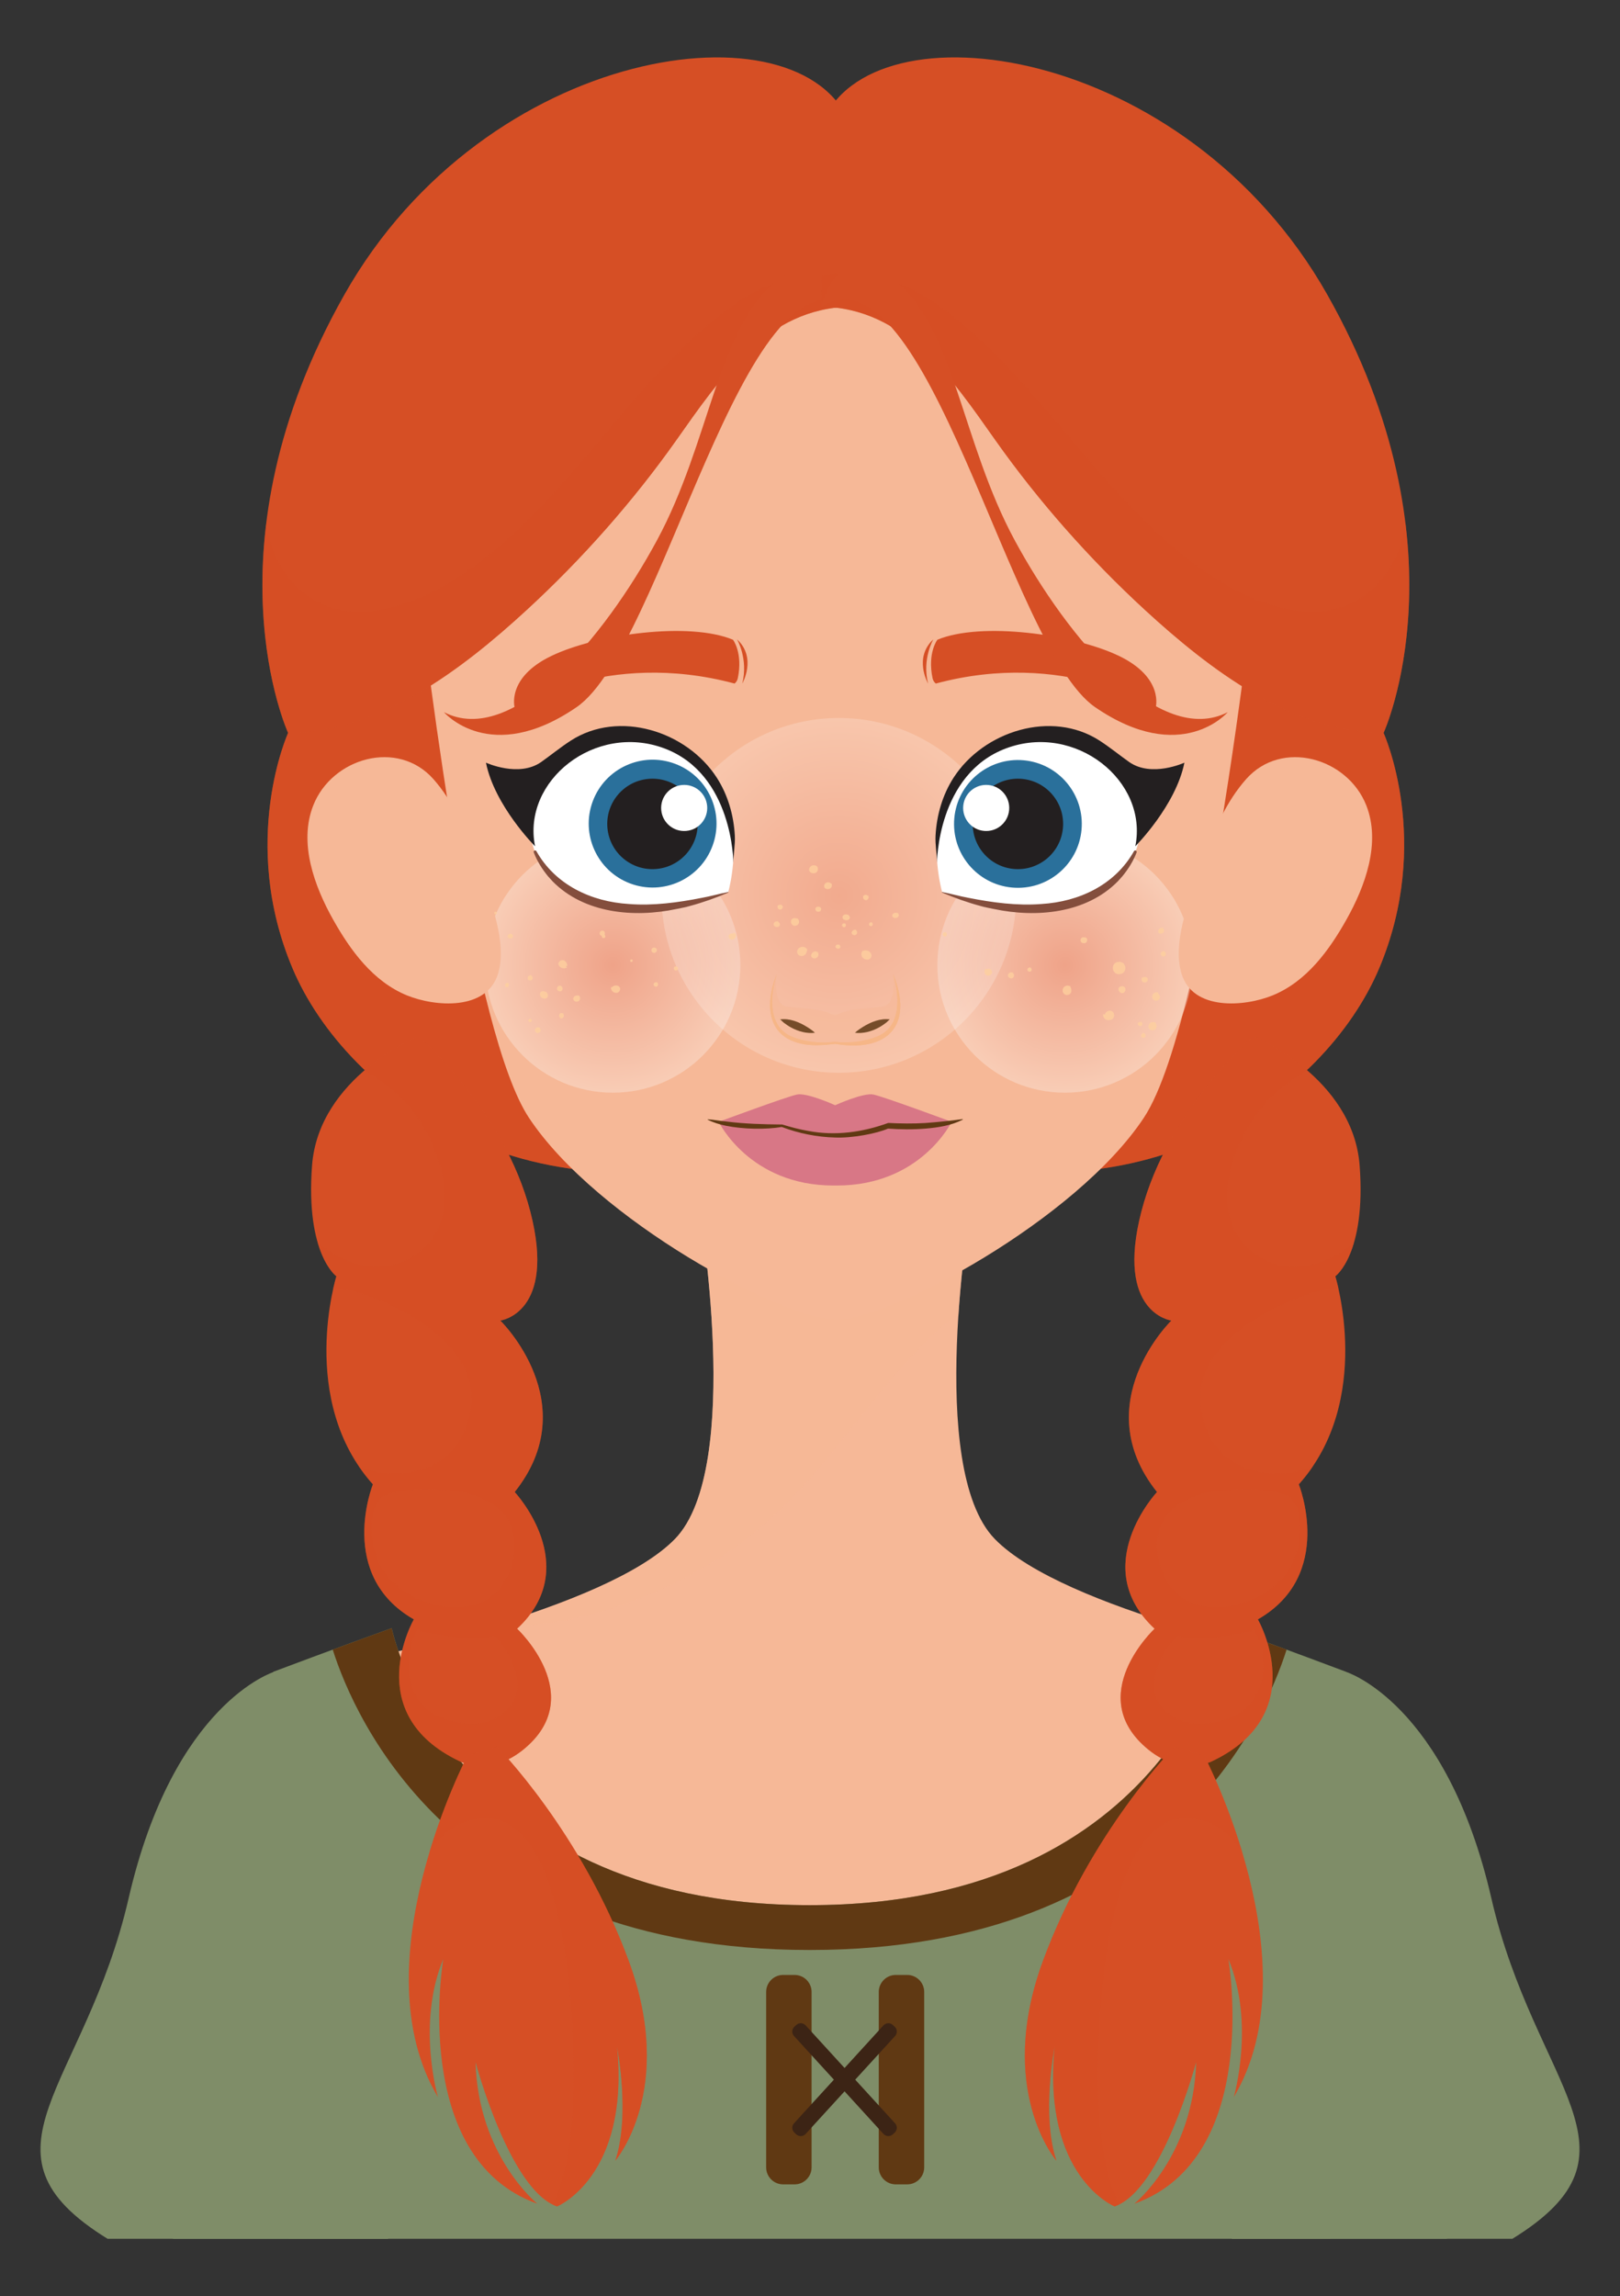
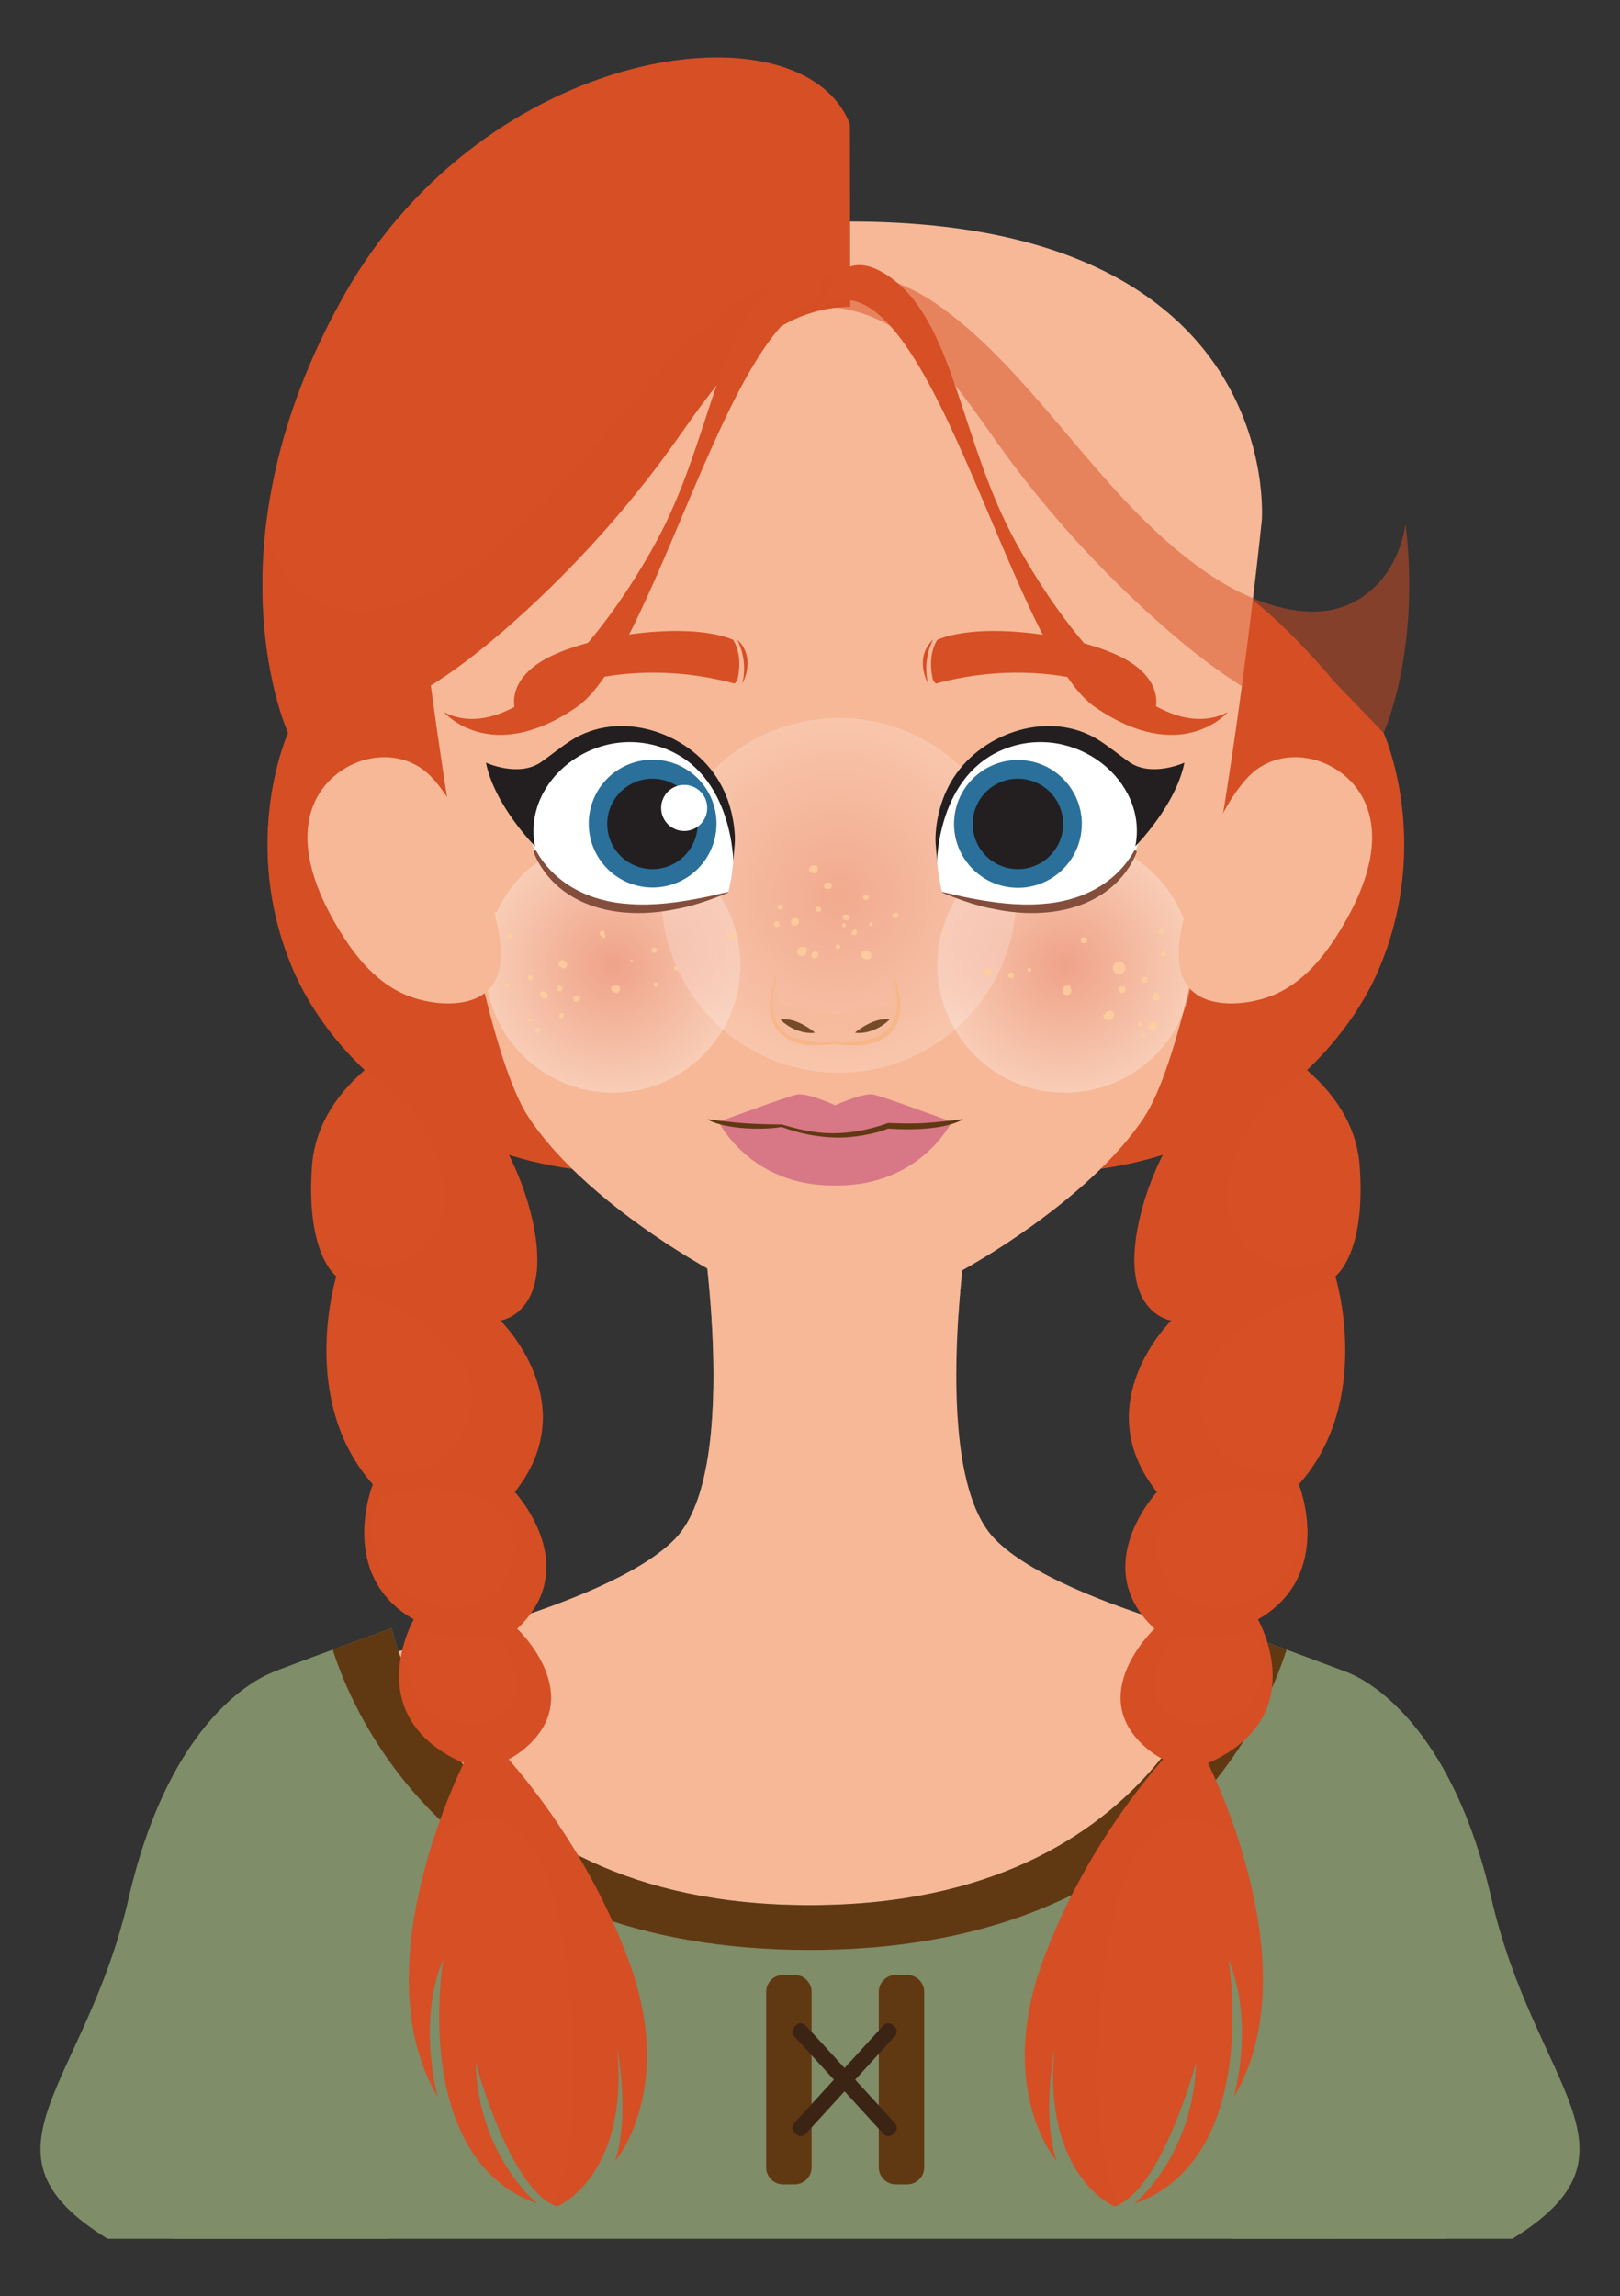
<svg xmlns="http://www.w3.org/2000/svg" version="1.1" id="Layer_1" x="0px" y="0px" viewBox="0 0 282.301 400" style="enable-background:new 0 0 282.301 400;" xml:space="preserve">
  <rect x="0" y="0" width="282.301" height="400" fill="#333333" stroke="none" />
  <g>
    <g>
      <path style="fill:#F6B897;" d="M121.767,209.744c0,0,7.94,45.916-4.143,58.344c-12.083,12.428-54.892,21.059-54.892,21.059    s10.702,57.999,78.023,57.999h9.463c67.32,0,78.023-57.999,78.023-57.999s-42.809-8.631-54.892-21.059    c-12.083-12.428-4.143-58.344-4.143-58.344H121.767z" />
      <path style="opacity:0.6;fill:#F6B897;" d="M86.58,282.992c4.015,0.365,8.103-0.015,12.046-0.762    c5.109-0.968,10.098-2.58,14.88-4.61c4.565-1.938,8.985-4.265,13.104-7.033c4.261-2.864,8.159-6.253,11.708-9.958    c7.671-8.01,13.811-17.336,21.503-25.326c1.397-1.451,2.822-2.939,4.387-4.213c0.887-0.723,1.842-1.363,2.805-1.981    c0.708-10.764,2.194-19.365,2.194-19.365h-47.438c0,0,7.94,45.916-4.143,58.344C111.736,274.145,98.552,279.299,86.58,282.992z" />
      <g>
        <path style="fill:#7F8D68;" d="M231.831,390c1.996-19.431,6.832-72.799,2.729-98.774c0,0-11.077-4.178-20.642-7.607     c0,0-9.788,48.258-72.739,48.258h-0.178c-62.952,0-72.739-48.258-72.739-48.258c-9.565,3.429-20.642,7.607-20.642,7.607     c-4.103,25.975,0.733,79.343,2.729,98.774H231.831z" />
        <path style="fill:#603913;" d="M140.988,339.686h0.205c61.775,0,79.183-40.271,83.009-52.319     c-3.236-1.194-6.856-2.519-10.283-3.747c0,0-9.788,48.258-72.739,48.258h-0.178c-62.952,0-72.739-48.258-72.739-48.258     c-3.427,1.229-7.047,2.553-10.283,3.747C61.805,299.415,79.213,339.686,140.988,339.686z" />
        <g>
          <path style="fill:#603913;" d="M138.462,380.52h-1.987c-1.638,0-2.965-1.328-2.965-2.965V347c0-1.638,1.328-2.965,2.965-2.965      h1.987c1.638,0,2.965,1.328,2.965,2.965v30.555C141.428,379.193,140.1,380.52,138.462,380.52z" />
          <path style="fill:#603913;" d="M158.086,380.52h-1.987c-1.638,0-2.965-1.328-2.965-2.965V347c0-1.638,1.328-2.965,2.965-2.965      h1.987c1.638,0,2.965,1.328,2.965,2.965v30.555C161.051,379.193,159.724,380.52,158.086,380.52z" />
          <g>
            <path style="fill:#3C2415;" d="M155.91,371.505l-0.335,0.306c-0.467,0.427-1.192,0.394-1.618-0.073l-15.597-17.069       c-0.427-0.467-0.394-1.192,0.073-1.618l0.335-0.306c0.467-0.427,1.192-0.394,1.618,0.073l15.597,17.07       C156.409,370.353,156.377,371.078,155.91,371.505z" />
            <path style="fill:#3C2415;" d="M138.432,371.505l0.335,0.306c0.467,0.427,1.192,0.394,1.618-0.073l15.597-17.069       c0.427-0.467,0.394-1.192-0.073-1.618l-0.335-0.306c-0.467-0.427-1.192-0.394-1.618,0.073l-15.597,17.07       C137.933,370.353,137.965,371.078,138.432,371.505z" />
          </g>
        </g>
        <g>
          <path style="fill:#7F8D68;" d="M67.63,390c0.484-59.77-19.847-98.774-19.847-98.774s-17.507,5.326-25.362,39.432      c-7.617,33.076-28.258,44.184-3.67,59.342H67.63z" />
          <path style="fill:#7F8D68;" d="M67.63,390c0.247-30.435-4.901-55.486-10.017-72.743c0.125,0.654,0.248,1.308,0.369,1.963      c1.893,10.315,1.848,21.015-0.547,31.245c-1.188,5.074-2.954,10.013-5.281,14.677c-2.354,4.716-5.017,9.229-8.368,13.312      c-3.275,3.99-6.98,7.528-11.402,10.221c-0.761,0.464-1.535,0.902-2.316,1.326H67.63z" />
        </g>
        <g>
          <path style="fill:#7F8D68;" d="M263.55,390c24.588-15.158,3.948-26.266-3.67-59.342c-7.855-34.106-25.362-39.432-25.362-39.432      S214.186,330.23,214.671,390H263.55z" />
          <path style="fill:#7F8D68;" d="M252.234,390c-0.782-0.424-1.556-0.862-2.316-1.326c-4.422-2.694-8.127-6.231-11.402-10.221      c-3.351-4.083-6.014-8.595-8.368-13.312c-2.327-4.664-4.094-9.603-5.281-14.677c-2.395-10.23-2.439-20.929-0.547-31.245      c0.12-0.655,0.244-1.309,0.369-1.963c-5.116,17.257-10.264,42.309-10.017,72.743H252.234z" />
        </g>
      </g>
    </g>
    <g>
      <g>
        <path style="fill:#D64F25;" d="M232.527,118.786l8.576,8.888c0,0,8.559,18.876-0.768,41.001     c-9.327,22.125-41.647,46.202-85.68,30.584C110.623,183.642,160.513,32.673,232.527,118.786z" />
        <path style="opacity:0.5;fill:#D64F25;" d="M232.527,118.786l8.576,8.888c0,0,8.559,18.876-0.768,41.001     c-9.327,22.125-41.647,46.202-85.68,30.584C110.623,183.642,160.513,32.673,232.527,118.786z" />
      </g>
      <g>
        <path style="fill:#D64F25;" d="M58.781,118.786l-8.576,8.888c0,0-8.56,18.876,0.768,41.001     c9.327,22.125,41.647,46.202,85.68,30.584C180.685,183.642,130.796,32.673,58.781,118.786z" />
        <path style="opacity:0.5;fill:#D64F25;" d="M58.781,118.786l-8.576,8.888c0,0-8.56,18.876,0.768,41.001     c9.327,22.125,41.647,46.202,85.68,30.584C180.685,183.642,130.796,32.673,58.781,118.786z" />
      </g>
      <path style="fill:#F6B897;" d="M219.883,90.632c0,0-8.719,86.211-20.553,104.077c-11.833,17.866-44.22,35.165-53.562,35.165    h-0.038c-9.342,0-41.728-17.299-53.562-35.165c-9.709-14.658-17.321-75.322-19.742-96.634    c-1.336-11.764,1.707-23.661,8.968-33.466c9.636-13.011,28.763-26.023,66.732-26.023    C224.065,38.587,219.883,90.632,219.883,90.632z" />
      <g>
        <radialGradient id="SVGID_1_" cx="106.785" cy="168.121" r="22.227" gradientUnits="userSpaceOnUse">
          <stop offset="1.799800e-04" style="stop-color:#DF7469" />
          <stop offset="1" style="stop-color:#FFFFFF" />
        </radialGradient>
        <circle style="opacity:0.3;fill:url(#SVGID_1_);" cx="106.785" cy="168.121" r="22.227" />
        <radialGradient id="SVGID_00000003817662660430210950000009394326966775643838_" cx="185.573" cy="168.121" r="22.227" gradientUnits="userSpaceOnUse">
          <stop offset="1.799800e-04" style="stop-color:#DF7469" />
          <stop offset="1" style="stop-color:#FFFFFF" />
        </radialGradient>
        <circle style="opacity:0.3;fill:url(#SVGID_00000003817662660430210950000009394326966775643838_);" cx="185.573" cy="168.121" r="22.227" />
        <radialGradient id="SVGID_00000127741270838660794310000015155891098983217081_" cx="146.182" cy="155.975" r="30.903" gradientUnits="userSpaceOnUse">
          <stop offset="1.799800e-04" style="stop-color:#DF7469" />
          <stop offset="1" style="stop-color:#FFFFFF" />
        </radialGradient>
        <circle style="opacity:0.2;fill:url(#SVGID_00000127741270838660794310000015155891098983217081_);" cx="146.182" cy="155.975" r="30.903" />
      </g>
      <g>
        <g style="opacity:0.8;">
          <path style="fill:#FED09E;" d="M140.677,165.611c0.029-0.321-0.287-0.58-0.603-0.644c-0.322-0.065-0.68,0.019-0.915,0.249      c-0.235,0.23-0.325,0.609-0.184,0.906c0.166,0.352,0.627,0.512,0.993,0.383c0.367-0.13,0.617-0.506,0.645-0.894" />
          <path style="fill:#FED09E;" d="M142.538,165.951c-0.139-0.172-0.381-0.246-0.597-0.2c-0.216,0.045-0.402,0.199-0.506,0.394      c-0.067,0.126-0.103,0.274-0.068,0.413c0.03,0.121,0.113,0.226,0.217,0.296c0.287,0.195,0.722,0.095,0.918-0.192      c0.196-0.287,0.145-0.706-0.094-0.958" />
          <path style="fill:#FED09E;" d="M146.386,164.596c-0.161-0.043-0.332-0.081-0.494-0.041c-0.162,0.041-0.311,0.184-0.301,0.351      c0.005,0.093,0.058,0.178,0.126,0.241c0.174,0.163,0.484,0.178,0.642,0c0.158-0.178,0.066-0.523-0.17-0.562" />
          <path style="fill:#FED09E;" d="M150.396,165.62c0.295-0.086,0.621-0.089,0.903,0.035c0.281,0.124,0.509,0.383,0.555,0.687      c0.046,0.304-0.113,0.638-0.395,0.761c-0.117,0.051-0.248,0.065-0.376,0.059c-0.372-0.019-0.742-0.228-0.905-0.563      c-0.163-0.335-0.082-0.786,0.218-1.008" />
          <path style="fill:#FED09E;" d="M156.625,159.089c-0.241-0.06-0.496-0.12-0.736-0.055c-0.24,0.066-0.452,0.305-0.395,0.547      c0.055,0.237,0.335,0.358,0.577,0.338c0.204-0.017,0.41-0.119,0.505-0.299c0.095-0.181,0.043-0.439-0.139-0.533" />
          <path style="fill:#FED09E;" d="M151.409,156.119c-0.259-0.172-0.611-0.344-0.856-0.152c-0.059,0.047-0.104,0.111-0.131,0.182      c-0.116,0.301,0.151,0.677,0.473,0.667c0.322-0.01,0.565-0.403,0.43-0.696" />
          <path style="fill:#FED09E;" d="M142.384,150.936c-0.212-0.188-0.522-0.259-0.794-0.181c-0.272,0.078-0.498,0.302-0.578,0.574      c-0.03,0.103-0.04,0.214-0.009,0.317c0.026,0.088,0.081,0.164,0.145,0.229c0.302,0.307,0.852,0.341,1.165,0.045      c0.313-0.295,0.292-0.881-0.063-1.125" />
          <path style="fill:#FED09E;" d="M144.854,153.922c-0.264-0.226-0.675-0.294-0.965-0.102c-0.29,0.191-0.37,0.661-0.116,0.898      c0.068,0.064,0.153,0.107,0.242,0.135c0.282,0.089,0.618,0.004,0.805-0.225c0.188-0.229,0.198-0.593,0.006-0.817" />
          <path style="fill:#FED09E;" d="M147.148,159.325c0.235-0.054,0.497-0.051,0.7,0.079s0.319,0.412,0.207,0.626      c-0.087,0.165-0.28,0.248-0.465,0.271c-0.25,0.032-0.53-0.035-0.683-0.235s-0.114-0.543,0.115-0.649" />
          <path style="fill:#FED09E;" d="M147.315,160.937c0.169,0.165,0.089,0.503-0.137,0.574c-0.225,0.071-0.485-0.159-0.442-0.391      c0.044-0.232,0.369-0.353,0.553-0.205" />
          <path style="fill:#FED09E;" d="M138.955,160.009c-0.306-0.073-0.663-0.137-0.908,0.062c-0.088,0.072-0.151,0.172-0.186,0.28      c-0.112,0.341,0.082,0.752,0.416,0.883c0.334,0.131,0.755-0.038,0.905-0.364c0.15-0.326,0.005-0.756-0.311-0.925" />
          <path style="fill:#FED09E;" d="M135.666,160.528c-0.221-0.066-0.476-0.05-0.659,0.089c-0.183,0.14-0.263,0.419-0.141,0.613      c0.057,0.091,0.15,0.155,0.248,0.198c0.244,0.105,0.566,0.066,0.724-0.148c0.158-0.214,0.047-0.59-0.217-0.626" />
          <path style="fill:#FED09E;" d="M135.726,157.667c0.24-0.186,0.655,0.004,0.682,0.306c0.027,0.303-0.328,0.563-0.613,0.458      c-0.285-0.105-0.392-0.517-0.203-0.756" />
          <path style="fill:#FED09E;" d="M128.006,162.69c-0.334-0.143-0.797-0.123-0.975,0.193c-0.159,0.281,0.028,0.679,0.335,0.777      c0.308,0.098,0.663-0.079,0.815-0.364c0.093-0.176,0.117-0.396,0.033-0.577s-0.285-0.31-0.483-0.281" />
          <path style="fill:#FED09E;" d="M152.085,160.841c-0.092-0.154-0.313-0.217-0.471-0.132c-0.158,0.085-0.226,0.308-0.138,0.465      c0.087,0.157,0.316,0.216,0.466,0.118c0.151-0.098,0.187-0.335,0.07-0.472" />
          <path style="fill:#FED09E;" d="M149.217,161.98c-0.287-0.092-0.63,0.053-0.764,0.323c-0.026,0.054-0.046,0.112-0.047,0.172      c-0.002,0.074,0.024,0.148,0.063,0.211c0.153,0.242,0.537,0.29,0.746,0.095c0.209-0.196,0.185-0.582-0.046-0.751" />
          <path style="fill:#FED09E;" d="M143.014,158.689c-0.212,0.151-0.516,0.194-0.732,0.048c-0.216-0.146-0.274-0.501-0.076-0.671      c0.076-0.066,0.177-0.097,0.277-0.11c0.188-0.025,0.397,0.017,0.523,0.159c0.126,0.142,0.128,0.395-0.028,0.503" />
          <path style="fill:#FED09E;" d="M164.954,162.518c-0.183-0.223-0.613-0.128-0.684,0.151c-0.07,0.28,0.268,0.567,0.531,0.449      c0.263-0.118,0.273-0.565,0.013-0.691" />
          <path style="fill:#FED09E;" d="M171.9,168.85c0.355-0.281,0.975,0.037,0.975,0.49c0.001,0.453-0.581,0.778-0.978,0.561      s-0.453-0.852-0.117-1.155" />
          <path style="fill:#FED09E;" d="M176.459,169.44c0.325,0.193,0.318,0.753-0.012,0.939c-0.33,0.185-0.812-0.101-0.807-0.479      C175.645,169.521,176.133,169.247,176.459,169.44" />
-           <path style="fill:#FED09E;" d="M179.557,168.574c-0.258-0.135-0.61,0.163-0.525,0.441c0.085,0.279,0.533,0.337,0.691,0.092      c0.158-0.245-0.069-0.626-0.36-0.609" />
+           <path style="fill:#FED09E;" d="M179.557,168.574c-0.258-0.135-0.61,0.163-0.525,0.441c0.085,0.279,0.533,0.337,0.691,0.092      " />
          <path style="fill:#FED09E;" d="M188.674,163.318c0.207-0.036,0.436-0.068,0.612,0.045c0.301,0.194,0.204,0.715-0.112,0.885      c-0.302,0.162-0.74,0.027-0.859-0.294c-0.12-0.321,0.171-0.731,0.511-0.688" />
          <path style="fill:#FED09E;" d="M186.714,171.974c-0.327-0.339-0.928-0.376-1.277-0.059c-0.349,0.317-0.356,0.945,0.003,1.25      c0.359,0.305,1.001,0.176,1.192-0.255c0.163-0.369,0.001-0.794-0.168-1.16" />
          <path style="fill:#FED09E;" d="M195.749,167.831c-0.433-0.411-1.216-0.358-1.592,0.105c-0.377,0.463-0.27,1.237,0.217,1.584      c0.486,0.346,1.25,0.196,1.572-0.307c0.321-0.503,0.138-1.257-0.377-1.56" />
          <path style="fill:#FED09E;" d="M196.09,172.127c-0.198-0.435-0.943-0.434-1.141,0.001c-0.198,0.435,0.289,0.997,0.749,0.864      c0.459-0.133,0.571-0.867,0.173-1.132" />
          <path style="fill:#FED09E;" d="M192.547,176.75c0.069-0.516,0.719-0.857,1.183-0.621c0.464,0.237,0.57,0.963,0.193,1.322      c-0.072,0.069-0.156,0.124-0.246,0.167c-0.321,0.154-0.72,0.142-1.02-0.049c-0.3-0.191-0.481-0.562-0.427-0.913" />
          <path style="fill:#FED09E;" d="M201.52,178.195c-0.348-0.158-0.783-0.218-1.094,0.004c-0.318,0.227-0.386,0.733-0.141,1.036      c0.246,0.303,0.755,0.342,1.043,0.078c0.288-0.263,0.296-0.774,0.016-1.046" />
          <path style="fill:#FED09E;" d="M198.933,178.122c-0.191-0.234-0.65-0.07-0.661,0.232c-0.011,0.302,0.413,0.505,0.65,0.318      c0.237-0.188,0.154-0.631-0.13-0.734" />
          <path style="fill:#FED09E;" d="M198.844,180.027c0.205-0.151,0.528-0.128,0.691,0.068c0.164,0.196,0.116,0.538-0.107,0.662      c-0.223,0.124-0.554-0.04-0.572-0.294c-0.016-0.228,0.179-0.409,0.357-0.553" />
          <path style="fill:#FED09E;" d="M201.873,172.915c-0.34-0.141-0.774-0.016-0.973,0.293c-0.199,0.309-0.126,0.768,0.17,0.987      c0.296,0.219,0.77,0.145,0.973-0.161c0.203-0.307,0.073-0.784-0.264-0.933" />
          <path style="fill:#FED09E;" d="M199.228,170.29c0.228-0.219,0.673-0.107,0.77,0.193c0.055,0.169,0.005,0.365-0.114,0.497      c-0.198,0.22-0.581,0.235-0.796,0.032c-0.215-0.203-0.222-0.586-0.015-0.797" />
          <path style="fill:#FED09E;" d="M202.613,161.636c-0.232-0.061-0.496,0.026-0.646,0.213c-0.15,0.187-0.177,0.464-0.066,0.677      c0.255,0.204,0.681,0.134,0.858-0.141c0.177-0.275,0.065-0.691-0.226-0.84" />
          <path style="fill:#FED09E;" d="M118.132,168.546c0.102,0.223-0.079,0.522-0.324,0.535c-0.245,0.013-0.457-0.265-0.379-0.498      c0.078-0.233,0.414-0.328,0.602-0.17" />
          <path style="fill:#FED09E;" d="M114.529,171.173c-0.244-0.179-0.656,0.042-0.642,0.344c0.014,0.302,0.446,0.483,0.672,0.281      c0.186-0.226,0.116-0.612-0.136-0.759" />
          <path style="fill:#FED09E;" d="M106.463,172.096c0.219-0.205,0.482-0.382,0.78-0.421c0.298-0.04,0.632,0.088,0.764,0.357      c0.154,0.312-0.031,0.727-0.35,0.865s-0.715,0.022-0.949-0.235c-0.234-0.257-0.317-0.629-0.272-0.974" />
          <path style="fill:#FED09E;" d="M105.131,162.144c0.285,0.118,0.368,0.552,0.148,0.768c-0.22,0.215-0.652,0.122-0.764-0.165      c-0.112-0.287,0.144-0.648,0.452-0.638" />
          <path style="fill:#FED09E;" d="M101.076,173.506c-0.245-0.085-0.515-0.134-0.762-0.054c-0.246,0.08-0.454,0.323-0.421,0.58      c0.015,0.114,0.074,0.219,0.155,0.299c0.264,0.26,0.767,0.198,0.961-0.118c0.193-0.316,0.019-0.792-0.333-0.909" />
          <path style="fill:#FED09E;" d="M98.824,168.524c-0.395,0.25-0.959,0.187-1.29-0.143c-0.109-0.109-0.195-0.246-0.22-0.398      c-0.072-0.432,0.425-0.814,0.851-0.714c0.426,0.101,0.7,0.562,0.686,0.999c-0.092,0.005-0.183,0.011-0.275,0.016" />
          <path style="fill:#FED09E;" d="M92.681,169.854c-0.206-0.018-0.425,0.037-0.573,0.182c-0.147,0.145-0.204,0.387-0.105,0.568      c0.152,0.276,0.625,0.251,0.773-0.027s-0.054-0.664-0.361-0.733" />
          <path style="fill:#FED09E;" d="M95.415,172.934c-0.369-0.214-0.877-0.415-1.179-0.115c-0.223,0.222-0.175,0.617,0.027,0.858      c0.266,0.316,0.811,0.39,1.091,0.088c0.28-0.303,0.067-0.919-0.345-0.912" />
          <path style="fill:#FED09E;" d="M97.875,171.811c-0.169-0.134-0.425-0.142-0.602-0.019c-0.177,0.123-0.259,0.366-0.192,0.571      c0.102,0.315,0.562,0.442,0.808,0.221c0.246-0.221,0.164-0.697-0.144-0.818" />
          <path style="fill:#FED09E;" d="M98.069,176.525c-0.122,0.016-0.244-0.063-0.365-0.041c-0.13,0.023-0.213,0.154-0.246,0.282      c-0.037,0.143-0.029,0.302,0.044,0.43c0.073,0.129,0.216,0.22,0.364,0.21c0.182-0.012,0.328-0.176,0.367-0.354      c0.038-0.178-0.013-0.365-0.091-0.53" />
          <path style="fill:#FED09E;" d="M93.891,179.001c-0.248-0.089-0.555,0.055-0.643,0.304c-0.088,0.249,0.063,0.555,0.313,0.636      c0.251,0.081,0.553-0.08,0.624-0.334c0.066-0.239-0.061-0.496-0.247-0.66" />
          <path style="fill:#FED09E;" d="M92.439,177.475c0.2,0.053,0.28,0.348,0.136,0.495c-0.145,0.148-0.441,0.073-0.498-0.125      c-0.058-0.199,0.153-0.42,0.354-0.372" />
          <path style="fill:#FED09E;" d="M88.634,171.285c-0.149-0.08-0.347-0.068-0.479,0.039s-0.182,0.307-0.109,0.46      c0.074,0.153,0.271,0.237,0.429,0.174c0.232-0.092,0.276-0.427,0.15-0.642" />
          <path style="fill:#FED09E;" d="M105.476,162.892c-0.184-0.143-0.493-0.069-0.592,0.142c-0.016,0.035-0.027,0.073-0.027,0.111      c0.001,0.062,0.033,0.12,0.076,0.165c0.122,0.128,0.348,0.148,0.476,0.026c0.128-0.122,0.107-0.369-0.05-0.451" />
          <path style="fill:#FED09E;" d="M89.285,162.801c-0.127-0.122-0.323-0.168-0.491-0.114c-0.168,0.054-0.301,0.205-0.333,0.379      c-0.013,0.07-0.01,0.144,0.022,0.207c0.035,0.068,0.101,0.116,0.17,0.151c0.204,0.101,0.475,0.092,0.635-0.07      c0.16-0.162,0.139-0.482-0.067-0.581" />
          <path style="fill:#FED09E;" d="M86.527,158.934c-0.074-0.159-0.352-0.134-0.409,0.032c-0.057,0.166,0.123,0.354,0.295,0.318      c0.093-0.019,0.175-0.096,0.188-0.191c0.013-0.094-0.055-0.196-0.15-0.21" />
          <path style="fill:#FED09E;" d="M110.129,167.172c-0.1-0.053-0.239-0.011-0.293,0.089c-0.054,0.1-0.014,0.239,0.085,0.294      c0.099,0.055,0.239,0.017,0.295-0.081c0.066-0.114,0.017-0.26-0.05-0.374" />
          <path style="fill:#FED09E;" d="M114.301,165.172c-0.2-0.178-0.553-0.136-0.705,0.084c-0.153,0.22-0.069,0.565,0.168,0.69      c0.236,0.125,0.569,0,0.665-0.249c0.054-0.139,0.038-0.297-0.004-0.44" />
          <path style="fill:#FED09E;" d="M202.875,165.719c-0.3-0.099-0.653,0.197-0.608,0.51c0.045,0.313,0.468,0.497,0.728,0.317      c0.26-0.18,0.236-0.64-0.041-0.792" />
        </g>
      </g>
      <g>
        <path style="fill:#D64F25;" d="M148.106,21.615C139.676,0.131,84.748,7.565,60,51.349c-24.747,43.784-9.795,76.326-9.795,76.326     c15.906,0,30.423-11.159,41.567-21.405c9.633-8.857,18.545-18.924,26.096-29.607c7.521-10.64,15.74-23.021,30.295-23.23     L148.106,21.615z" />
        <path style="opacity:0.5;fill:#D64F25;" d="M148.092,47.953c-7.14-1.51-14.693,1.202-20.475,5.336     c-5.646,4.037-10.576,9.02-15.193,14.175c-4.647,5.189-9.01,10.623-13.621,15.844c-4.564,5.168-9.392,10.138-14.876,14.34     c-5.128,3.93-11.062,7.372-17.491,8.541c-3.047,0.554-6.248,0.539-9.192-0.508c-2.666-0.948-5.072-2.721-6.847-4.919     c-2.192-2.715-3.435-6.009-4.025-9.427c-2.665,22.189,3.833,36.338,3.833,36.338c15.906,0,30.423-11.159,41.567-21.405     c9.633-8.857,18.545-18.924,26.096-29.607c7.521-10.64,15.74-23.021,30.295-23.23l-0.01-5.464     C148.132,47.964,148.112,47.958,148.092,47.953z" />
        <path style="fill:#D64F25;" d="M148.163,53.433c0,0-2.517-12.707-12.846-4.478c-10.33,8.229-11.555,28.013-20.834,45.17     c-9.279,17.158-25.211,36.066-37.117,29.938c0,0,8.054,9.454,23.11-0.875C115.532,112.858,129.67,42.154,148.163,53.433z" />
      </g>
      <g>
        <g>
          <path style="fill:#F6B897;" d="M82.672,148.971c-1.739-4.748-3.756-9.419-7.144-13.247c-6.216-7.023-17.669-3.719-20.937,4.575      c-2.582,6.551,0.201,14.1,3.459,19.897c2.998,5.335,6.939,10.775,12.849,13.194c4.926,2.016,13.928,2.705,15.888-3.763      c1.621-5.35-1.196-12.401-2.959-17.414C83.448,151.134,83.067,150.05,82.672,148.971z" />
          <path style="fill:#F6B897;" d="M74.974,150.071c0,0-4.322-2.288-4.576,2.966c-0.254,5.255,4.407,8.221,4.407,8.221      s-12.882,2.203-14.153-11.272C59.38,136.511,72.432,137.697,74.974,150.071z" />
        </g>
        <g>
          <path style="fill:#F6B897;" d="M210.009,148.971c1.739-4.748,3.756-9.419,7.144-13.247c6.216-7.023,17.669-3.719,20.937,4.575      c2.582,6.551-0.201,14.1-3.459,19.897c-2.998,5.335-6.938,10.775-12.849,13.194c-4.926,2.016-13.928,2.705-15.888-3.763      c-1.621-5.35,1.196-12.401,2.959-17.414C209.233,151.134,209.613,150.05,210.009,148.971z" />
          <path style="fill:#F6B897;" d="M217.707,150.071c0,0,4.322-2.288,4.576,2.966c0.254,5.255-4.407,8.221-4.407,8.221      s12.882,2.203,14.153-11.272C233.301,136.511,220.249,137.697,217.707,150.071z" />
        </g>
      </g>
      <g>
        <g>
          <path style="opacity:0.5;fill:#F6B897;" d="M145.477,176.792c0.176,0,0.35-0.04,0.512-0.109      c2.765-1.191,5.342-0.946,7.853-1.342c2.586-0.408,1.753-5.669,1.753-5.669h0.045c0,0,2.492,6.387-0.467,9.736      c-2.96,3.349-9.615,2.259-9.615,2.259h-0.115c0,0-6.656,1.09-9.615-2.259c-2.96-3.349-0.467-9.736-0.467-9.736      s-0.833,5.261,1.753,5.669c2.511,0.397,5.089,0.151,7.853,1.342C145.127,176.752,145.302,176.792,145.477,176.792      L145.477,176.792z" />
          <g>
            <path style="fill:#754C29;" d="M142.04,179.905c-0.059,0.008-0.308-0.251-0.355-0.287c-0.334-0.258-0.683-0.498-1.041-0.72       c-1.386-0.858-3.069-1.558-4.73-1.309c0.09-0.013,0.558,0.482,0.636,0.541c0.402,0.307,0.818,0.596,1.262,0.84       C139.084,179.67,140.584,180.095,142.04,179.905z" />
            <path style="fill:#754C29;" d="M148.959,179.905c0.059,0.008,0.308-0.251,0.355-0.287c0.334-0.258,0.683-0.498,1.042-0.72       c1.386-0.858,3.069-1.558,4.73-1.309c-0.09-0.013-0.558,0.482-0.636,0.541c-0.402,0.307-0.818,0.596-1.262,0.84       C151.916,179.67,150.416,180.095,148.959,179.905z" />
          </g>
          <g>
            <path style="fill:#F6B687;" d="M155.64,169.671c3.61,8.899-0.895,13.711-10.111,12.166c-1.462,0.175-3.533,0.379-5.229,0.104       c-6.714-1.061-7.089-6.936-4.941-12.27c-1.164,3.707-1.631,9.189,2.683,10.947c2.305,0.904,4.913,1.185,7.372,0.877       c2.516,0.272,5.161,0.004,7.505-0.961C157.19,178.781,156.72,173.374,155.64,169.671L155.64,169.671z" />
            <path style="fill:#F6B687;" d="M155.64,169.671c3.61,8.899-0.895,13.711-10.111,12.166c-1.462,0.175-3.533,0.379-5.229,0.104       c-6.714-1.061-7.089-6.936-4.941-12.27c-1.164,3.707-1.631,9.189,2.683,10.947c2.305,0.904,4.913,1.185,7.372,0.877       c2.516,0.272,5.161,0.004,7.505-0.961C157.19,178.781,156.72,173.374,155.64,169.671L155.64,169.671z" />
          </g>
        </g>
        <g>
          <g>
            <g>
              <path style="fill:#FFFFFF;" d="M126.89,155.443c0,0,6.184-21.05-12.71-27.177c-18.894-6.127-23.927,13.68-20.94,20.112        C96.227,154.811,105.667,162.681,126.89,155.443z" />
              <path style="fill:#844E3D;" d="M93.469,148.272c3.313,5.882,9.564,8.809,16.134,9.207c4.227,0.332,8.524-0.251,12.673-1.069        c1.547-0.275,3.052-0.718,4.602-1.014c0.053-0.014,0.083,0.073,0.028,0.092c-2.095,0.899-4.498,1.755-6.718,2.344        c-0.627,0.198-1.675,0.384-2.327,0.522c-7.356,1.552-16.035,0.792-21.57-4.823l-0.815-0.907        c-1.026-1.255-1.894-2.639-2.465-4.14C92.91,148.201,93.314,147.999,93.469,148.272L93.469,148.272z" />
              <path style="fill:#231F20;" d="M99.465,129.017c8.385-5.413,20.199-1.645,25.418,6.417c1.952,3.016,2.973,6.556,3.166,10.13        c0.087,1.613-0.254,3.173-0.254,4.756c0,0-0.004-15.455-12.04-19.956C103.718,125.863,90.95,136,93.237,147.42        c0,0-7.041-7.043-8.555-14.563c0,0,5.733,2.643,9.644-0.126C96.027,131.526,97.69,130.163,99.465,129.017z" />
              <g>
                <ellipse transform="matrix(0.35 -0.937 0.937 0.35 -60.554 199.775)" style="fill:#2A709B;" cx="113.697" cy="143.527" rx="11.131" ry="11.131" />
                <path style="fill:#231F20;" d="M105.851,144.239c0.393,4.333,4.225,7.527,8.558,7.134c4.333-0.393,7.527-4.225,7.134-8.558         c-0.393-4.333-4.224-7.527-8.558-7.134C108.652,136.075,105.458,139.906,105.851,144.239z" />
                <path style="fill:#FFFFFF;" d="M115.227,141.108c0.2,2.209,2.153,3.837,4.362,3.636c2.209-0.2,3.837-2.153,3.636-4.362         c-0.2-2.209-2.153-3.837-4.362-3.636C116.654,136.947,115.026,138.9,115.227,141.108z" />
              </g>
            </g>
            <g>
              <path style="fill:#D64F25;" d="M128.574,118.133c0.909-4.416-0.842-6.687-0.842-6.687c-7.564-3.181-23.751-0.99-31.668,2.827        c-7.917,3.817-6.368,9.047-6.368,9.047s15.86-10.276,38.31-4.244l0,0C128.3,118.839,128.498,118.503,128.574,118.133z" />
              <path style="fill:#D64F25;" d="M128.437,111.378c0,0,1.99,3.368,0.919,7.693C129.355,119.072,131.92,114.593,128.437,111.378z        " />
            </g>
          </g>
          <g>
            <g>
              <path style="fill:#FFFFFF;" d="M164.188,155.443c0,0-6.184-21.05,12.71-27.177c18.894-6.127,23.927,13.68,20.94,20.112        C194.852,154.811,185.411,162.681,164.188,155.443z" />
              <path style="fill:#844E3D;" d="M197.61,148.272c-3.313,5.882-9.564,8.809-16.134,9.207c-4.227,0.332-8.524-0.251-12.672-1.069        c-1.547-0.275-3.053-0.718-4.602-1.014c-0.053-0.014-0.083,0.073-0.028,0.092c2.095,0.899,4.498,1.755,6.718,2.344        c0.627,0.198,1.674,0.384,2.327,0.522c7.356,1.552,16.035,0.792,21.57-4.823l0.815-0.907c1.026-1.255,1.894-2.639,2.465-4.14        C198.168,148.201,197.765,147.999,197.61,148.272L197.61,148.272z" />
              <path style="fill:#231F20;" d="M191.613,129.017c-8.385-5.413-20.199-1.645-25.418,6.417        c-1.952,3.016-2.973,6.556-3.166,10.13c-0.087,1.613,0.254,3.173,0.254,4.756c0,0,0.004-15.455,12.04-19.956        c12.036-4.501,24.805,5.636,22.518,17.056c0,0,7.04-7.043,8.555-14.563c0,0-5.733,2.643-9.644-0.126        C195.052,131.526,193.389,130.163,191.613,129.017z" />
              <g>
                <path style="fill:#2A709B;" d="M188.468,144.533c-0.555,6.122-5.969,10.635-12.091,10.08         c-6.122-0.555-10.635-5.969-10.08-12.091c0.555-6.122,5.969-10.635,12.091-10.08         C184.51,132.997,189.023,138.411,188.468,144.533z" />
                <path style="fill:#231F20;" d="M185.228,144.239c-0.393,4.333-4.225,7.527-8.558,7.134c-4.333-0.393-7.527-4.225-7.134-8.558         c0.393-4.333,4.225-7.527,8.558-7.134C182.427,136.075,185.621,139.906,185.228,144.239z" />
-                 <path style="fill:#FFFFFF;" d="M175.852,141.108c-0.2,2.209-2.153,3.837-4.362,3.636c-2.209-0.2-3.837-2.153-3.636-4.362         c0.2-2.209,2.153-3.837,4.362-3.636C174.424,136.947,176.052,138.9,175.852,141.108z" />
              </g>
            </g>
            <g>
              <path style="fill:#D64F25;" d="M162.504,118.133c-0.909-4.416,0.842-6.687,0.842-6.687c7.564-3.181,23.751-0.99,31.668,2.827        c7.917,3.817,6.368,9.047,6.368,9.047s-15.86-10.276-38.31-4.244l0,0C162.779,118.839,162.581,118.503,162.504,118.133z" />
              <path style="fill:#D64F25;" d="M162.642,111.378c0,0-1.99,3.368-0.919,7.693C161.723,119.072,159.159,114.593,162.642,111.378        z" />
            </g>
          </g>
        </g>
        <g>
          <path style="fill:#D87786;" d="M145.844,206.518c14.619,0,19.991-11.096,19.991-11.096s-11.889-4.403-13.65-4.756      c-1.761-0.352-6.605,1.849-6.605,1.849h-0.083c0,0-4.844-2.202-6.605-1.849c-1.761,0.352-13.65,4.756-13.65,4.756      s5.372,11.096,19.991,11.096H145.844z" />
          <path style="fill:#603913;" d="M167.745,195.056c-1.985,1.009-4.216,1.356-6.409,1.541c-2.161,0.186-4.429,0.159-6.597,0.008      c-1.949,0.864-6.309,1.682-9.197,1.553c-3.181-0.08-6.339-0.716-9.311-1.837c-2.773,0.462-6.671,0.408-9.76-0.217      c-1.076-0.236-2.148-0.535-3.138-1.052c-0.026-0.014-0.036-0.046-0.023-0.072c1.075,0.059,2.197,0.3,3.281,0.391      c3.228,0.406,6.477,0.493,9.727,0.52c1.511,0.462,3.043,0.87,4.599,1.13c4.669,0.88,9.44,0.211,13.869-1.403      c2.128,0.109,4.358,0.14,6.48,0.009c2.159-0.159,4.288-0.374,6.44-0.677C167.766,194.934,167.803,195.029,167.745,195.056      L167.745,195.056z" />
        </g>
      </g>
      <g>
        <path style="fill:#D64F25;" d="M91.153,304.816c11.541-9.334-1.044-21.095-1.044-21.095c11.696-10.861-0.418-23.811-0.418-23.811     c12.323-15.456-2.506-29.868-2.506-29.868s9.817-1.253,5.222-19.007c-4.595-17.754-19.522-30.545-19.522-30.545     s-17.352,7.134-18.509,22.557c-1.157,15.424,4.242,19.28,4.242,19.28s-6.748,21.593,6.362,36.246c0,0-6.362,15.81,7.133,23.522     c0,0-9.447,16.388,7.905,24.678C80.018,306.774,85.264,309.579,91.153,304.816z" />
        <path style="opacity:0.5;fill:#D64F25;" d="M90.109,283.721c11.696-10.861-0.418-23.811-0.418-23.811     c12.323-15.456-2.506-29.868-2.506-29.868s9.817-1.253,5.222-19.007c-4.595-17.754-19.522-30.545-19.522-30.545     s-4.725,1.944-9.409,5.994c1.387,0.76,2.703,1.651,3.926,2.596c1.251,0.966,2.457,2.015,3.494,3.21     c0.8,0.922,1.531,1.905,2.197,2.927c1.434,2.2,2.589,4.6,3.372,7.108c0.756,2.421,1.18,5,0.946,7.538     c-0.222,2.419-1.074,4.744-2.652,6.61c-1.936,2.288-4.806,3.812-7.78,4.141c-3.196,0.353-6.38-0.701-9.088-2.344     c-0.883-0.536-1.723-1.141-2.526-1.792c1.305,4.455,3.252,5.851,3.252,5.851s-0.241,0.77-0.542,2.118     c2.13,0.03,4.212,0.598,6.197,1.337c1.88,0.699,3.729,1.49,5.505,2.425c3.021,1.591,5.946,3.524,8.291,6.029     c2.157,2.305,3.758,5.148,4.038,8.335c0.15,1.707-0.09,3.434-0.605,5.064c-0.475,1.504-1.137,3.016-2.094,4.28     c-1.448,1.912-3.518,3.252-5.773,4.02c-2.309,0.787-4.816,0.987-7.225,0.625c-1.361-0.205-2.702-0.611-3.939-1.22     c0.743,1.106,1.574,2.187,2.509,3.233c0,0-6.362,15.81,7.133,23.522c0,0-9.447,16.388,7.905,24.678c0,0,5.246,2.805,11.135-1.958     C102.694,295.482,90.109,283.721,90.109,283.721z M71.401,277.779c-1.99-1.155-3.848-2.767-4.957-4.81     c-1.073-1.979-1.651-4.295-1.713-6.541c-0.052-1.867,0.302-3.943,1.591-5.359c0.001-0.072,0.032-0.143,0.115-0.19     c0.049-0.028,0.1-0.052,0.15-0.078c0.068-0.064,0.136-0.129,0.209-0.189c0.081-0.068,0.174-0.07,0.253-0.039     c0.362-0.165,0.735-0.307,1.116-0.425c2.702-0.832,5.64-0.735,8.433-0.651c2.387,0.072,4.765,0.446,6.985,1.356     c2.154,0.883,4.228,2.308,5.234,4.479c0.985,2.126,1.031,4.602,0.464,6.848c-0.583,2.307-1.85,4.505-3.763,5.955     c-1.938,1.47-4.474,1.974-6.865,1.85C76.111,279.853,73.599,279.055,71.401,277.779z M89.819,295.552     c-0.624,1.726-2.004,3.034-3.615,3.858c-2.012,1.029-4.364,1.075-6.538,0.62c-1.908-0.399-3.881-1.107-5.366-2.408     c-1.225-1.073-2.091-2.505-2.592-4.047c-1.012-3.114-0.624-6.723,1.003-9.561c0.135-0.235,0.467-0.082,0.452,0.139     c0.378,0.058,0.756,0.12,1.132,0.188c2.041,0.368,4.073,0.805,6.14,1.011c1.047,0.104,2.103,0.154,3.153,0.081     c0.482-0.033,0.962-0.095,1.434-0.197c0.243-0.052,0.483-0.114,0.719-0.189c0.233-0.073,0.323-0.003,0.504,0.144     c1.52,1.235,2.519,3.153,3.208,4.95C90.117,291.871,90.466,293.762,89.819,295.552z" />
        <path style="fill:#D64F25;" d="M81.463,305.836c0,0-19.046,36.218-5.152,59.478c0,0-3.747-12.801,0.937-24.041     c0,0-5.932,34.657,16.392,42.618c0,0-10.303-8.274-10.772-24.665c0,0,5.932,22.324,14.206,25.134c0,0,12.645-5.152,10.459-27.788     c0,0,2.342,11.864-0.312,19.826c0,0,10.616-12.333,2.342-34.813c-8.274-22.48-22.948-37.31-22.948-37.31L81.463,305.836z" />
        <path style="opacity:0.5;fill:#D64F25;" d="M107.221,376.398c0,0,10.616-12.333,2.342-34.813     c-8.274-22.48-22.948-37.31-22.948-37.31l-5.152,1.561c0,0-3.67,6.98-6.612,16.778c1.251-1.961,2.898-3.676,4.997-4.731     c1.561-0.785,3.354-1.256,5.11-1.172c3.015,0.143,5.439,2.012,7.172,4.366c2.221,3.016,3.516,6.687,4.499,10.266     c1.178,4.284,1.894,8.692,2.402,13.101c0.493,4.283,0.774,8.591,0.891,12.901c0.087,3.19,0.1,6.389-0.06,9.577     c-0.124,2.472-0.381,4.946-0.758,7.391c-0.323,2.092-0.769,4.167-1.403,6.187c-0.384,1.223-0.869,2.384-1.392,3.542     c0.253,0.124,0.508,0.23,0.765,0.318c0,0,12.645-5.152,10.459-27.788C107.533,356.572,109.875,368.437,107.221,376.398z" />
      </g>
      <g>
-         <path style="fill:#D64F25;" d="M143.202,21.615c8.43-21.484,63.359-14.049,88.106,29.734     c24.747,43.784,9.795,76.326,9.795,76.326c-15.906,0-30.423-11.159-41.567-21.405c-9.633-8.857-18.545-18.924-26.096-29.607     c-7.52-10.64-15.74-23.021-30.296-23.23L143.202,21.615z" />
        <path style="opacity:0.5;fill:#D64F25;" d="M143.217,47.953c7.14-1.51,14.693,1.202,20.475,5.336     c5.646,4.037,10.576,9.02,15.193,14.175c4.647,5.189,9.01,10.623,13.621,15.844c4.563,5.168,9.392,10.138,14.876,14.34     c5.128,3.93,11.062,7.372,17.491,8.541c3.047,0.554,6.248,0.539,9.192-0.508c2.666-0.948,5.072-2.721,6.847-4.919     c2.192-2.715,3.435-6.009,4.025-9.427c2.665,22.189-3.833,36.338-3.833,36.338c-15.906,0-30.423-11.159-41.567-21.405     c-9.633-8.857-18.545-18.924-26.096-29.607c-7.521-10.64-15.74-23.021-30.296-23.23l0.01-5.464     C143.176,47.964,143.196,47.958,143.217,47.953z" />
        <path style="fill:#D64F25;" d="M143.145,53.433c0,0,2.517-12.707,12.847-4.478c10.33,8.229,11.555,28.013,20.834,45.17     c9.279,17.158,25.211,36.066,37.117,29.938c0,0-8.054,9.454-23.11-0.875C175.776,112.858,161.638,42.154,143.145,53.433z" />
      </g>
      <g>
        <path style="fill:#D64F25;" d="M200.155,304.816c-11.541-9.334,1.044-21.095,1.044-21.095     c-11.697-10.861,0.418-23.811,0.418-23.811c-12.323-15.456,2.506-29.868,2.506-29.868s-9.817-1.253-5.222-19.007     c4.595-17.754,19.522-30.545,19.522-30.545s17.352,7.134,18.509,22.557c1.157,15.424-4.242,19.28-4.242,19.28     s6.748,21.593-6.362,36.246c0,0,6.362,15.81-7.133,23.522c0,0,9.447,16.388-7.905,24.678     C211.291,306.774,206.044,309.579,200.155,304.816z" />
        <path style="opacity:0.5;fill:#D64F25;" d="M201.2,283.721c-11.697-10.861,0.418-23.811,0.418-23.811     c-12.323-15.456,2.506-29.868,2.506-29.868s-9.817-1.253-5.222-19.007c4.595-17.754,19.522-30.545,19.522-30.545     s4.725,1.944,9.409,5.994c-1.387,0.76-2.703,1.651-3.926,2.596c-1.25,0.966-2.457,2.015-3.494,3.21     c-0.8,0.922-1.531,1.905-2.197,2.927c-1.434,2.2-2.589,4.6-3.372,7.108c-0.756,2.421-1.18,5-0.946,7.538     c0.222,2.419,1.074,4.744,2.652,6.61c1.936,2.288,4.806,3.812,7.78,4.141c3.196,0.353,6.38-0.701,9.088-2.344     c0.883-0.536,1.723-1.141,2.526-1.792c-1.305,4.455-3.252,5.851-3.252,5.851s0.241,0.77,0.543,2.118     c-2.13,0.03-4.212,0.598-6.197,1.337c-1.88,0.699-3.729,1.49-5.505,2.425c-3.021,1.591-5.946,3.524-8.291,6.029     c-2.157,2.305-3.758,5.148-4.038,8.335c-0.15,1.707,0.09,3.434,0.605,5.064c0.475,1.504,1.137,3.016,2.094,4.28     c1.448,1.912,3.518,3.252,5.773,4.02c2.309,0.787,4.816,0.987,7.225,0.625c1.361-0.205,2.702-0.611,3.939-1.22     c-0.743,1.106-1.574,2.187-2.509,3.233c0,0,6.362,15.81-7.133,23.522c0,0,9.447,16.388-7.905,24.678     c0,0-5.246,2.805-11.135-1.958C188.615,295.482,201.2,283.721,201.2,283.721z M219.907,277.779     c1.99-1.155,3.848-2.767,4.957-4.81c1.073-1.979,1.651-4.295,1.713-6.541c0.052-1.867-0.303-3.943-1.592-5.359     c-0.001-0.072-0.032-0.143-0.115-0.19c-0.049-0.028-0.1-0.052-0.15-0.078c-0.068-0.064-0.136-0.129-0.209-0.189     c-0.081-0.068-0.174-0.07-0.253-0.039c-0.363-0.165-0.735-0.307-1.116-0.425c-2.702-0.832-5.64-0.735-8.433-0.651     c-2.387,0.072-4.765,0.446-6.985,1.356c-2.154,0.883-4.228,2.308-5.234,4.479c-0.985,2.126-1.031,4.602-0.464,6.848     c0.583,2.307,1.85,4.505,3.763,5.955c1.938,1.47,4.474,1.974,6.865,1.85C215.198,279.853,217.709,279.055,219.907,277.779z      M201.489,295.552c0.624,1.726,2.004,3.034,3.615,3.858c2.012,1.029,4.364,1.075,6.538,0.62c1.908-0.399,3.881-1.107,5.366-2.408     c1.225-1.073,2.091-2.505,2.592-4.047c1.012-3.114,0.624-6.723-1.003-9.561c-0.135-0.235-0.467-0.082-0.452,0.139     c-0.378,0.058-0.756,0.12-1.132,0.188c-2.041,0.368-4.073,0.805-6.14,1.011c-1.047,0.104-2.103,0.154-3.153,0.081     c-0.482-0.033-0.962-0.095-1.434-0.197c-0.243-0.052-0.483-0.114-0.719-0.189c-0.233-0.073-0.323-0.003-0.504,0.144     c-1.52,1.235-2.519,3.153-3.208,4.95C201.191,291.871,200.842,293.762,201.489,295.552z" />
        <path style="fill:#D64F25;" d="M209.845,305.836c0,0,19.046,36.218,5.152,59.478c0,0,3.747-12.801-0.937-24.041     c0,0,5.932,34.657-16.392,42.618c0,0,10.303-8.274,10.772-24.665c0,0-5.932,22.324-14.206,25.134c0,0-12.645-5.152-10.459-27.788     c0,0-2.342,11.864,0.312,19.826c0,0-10.615-12.333-2.342-34.813c8.274-22.48,22.948-37.31,22.948-37.31L209.845,305.836z" />
        <path style="opacity:0.5;fill:#D64F25;" d="M184.087,376.398c0,0-10.615-12.333-2.342-34.813     c8.274-22.48,22.948-37.31,22.948-37.31l5.152,1.561c0,0,3.67,6.98,6.612,16.778c-1.251-1.961-2.898-3.676-4.997-4.731     c-1.561-0.785-3.354-1.256-5.11-1.172c-3.015,0.143-5.439,2.012-7.172,4.366c-2.221,3.016-3.516,6.687-4.499,10.266     c-1.178,4.284-1.894,8.692-2.402,13.101c-0.493,4.283-0.774,8.591-0.891,12.901c-0.087,3.19-0.1,6.389,0.06,9.577     c0.124,2.472,0.381,4.946,0.758,7.391c0.323,2.092,0.769,4.167,1.403,6.187c0.384,1.223,0.869,2.384,1.392,3.542     c-0.253,0.124-0.508,0.23-0.765,0.318c0,0-12.645-5.152-10.459-27.788C183.775,356.572,181.433,368.437,184.087,376.398z" />
      </g>
    </g>
  </g>
</svg>